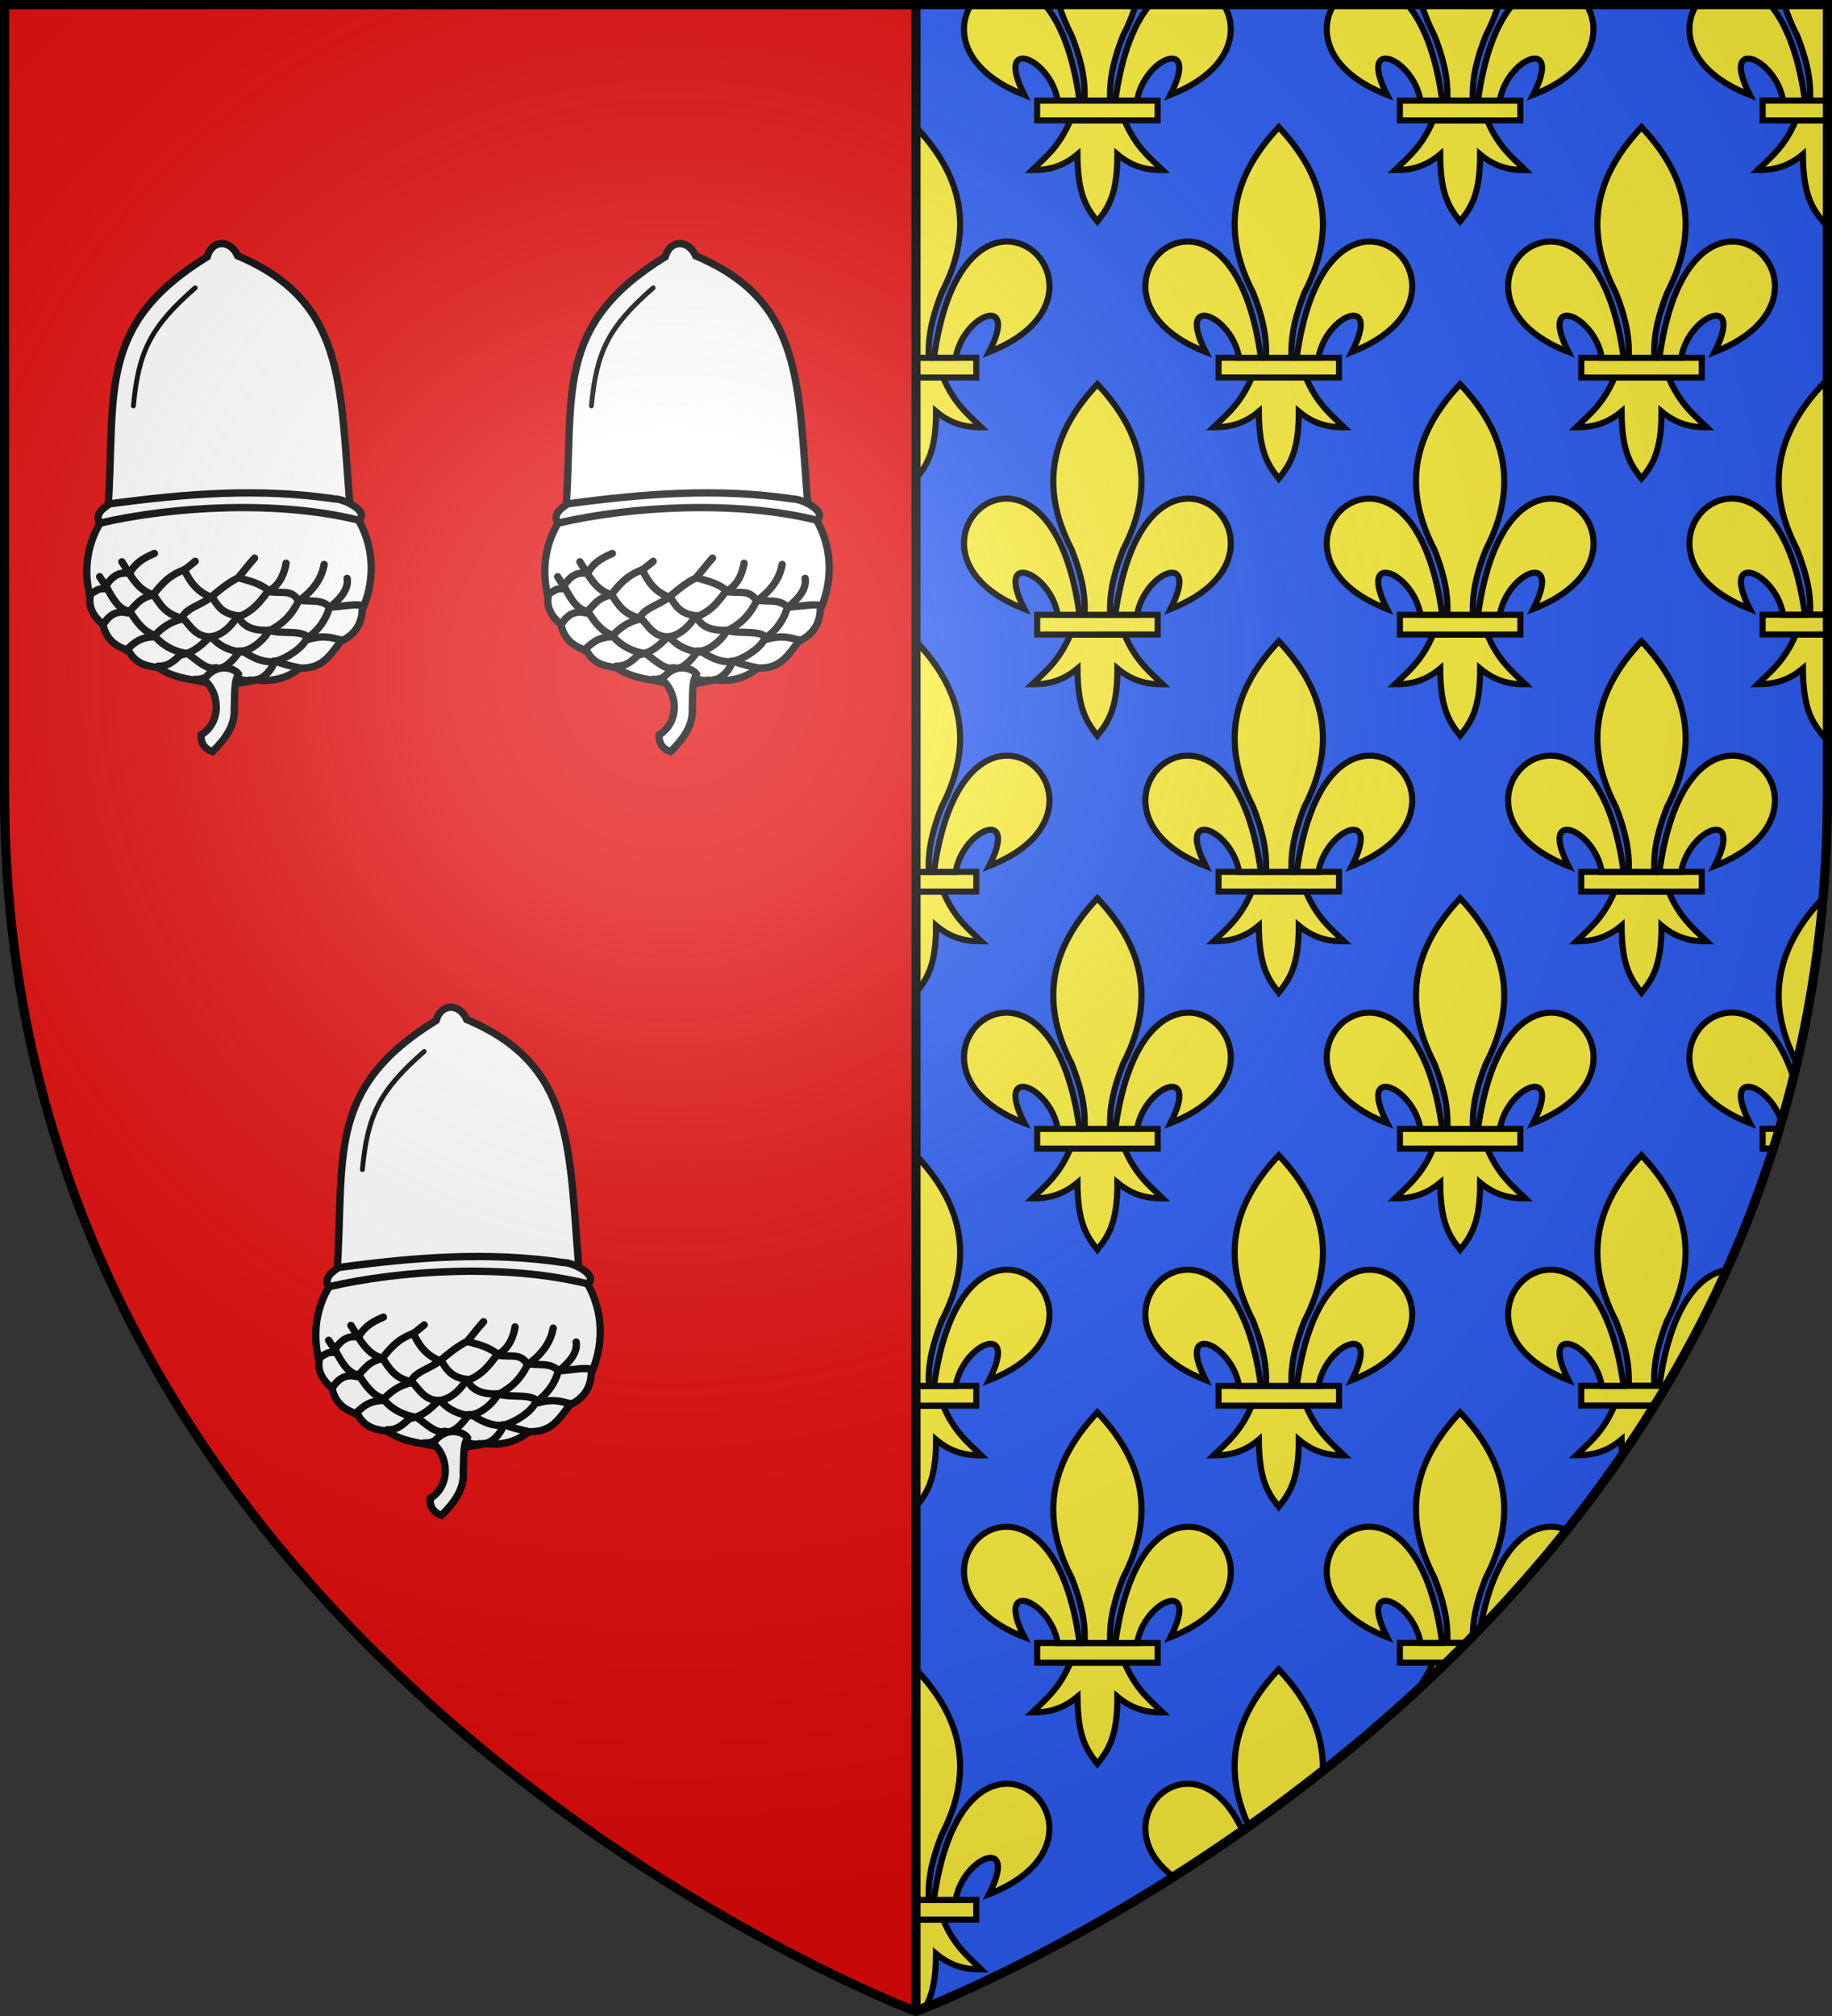
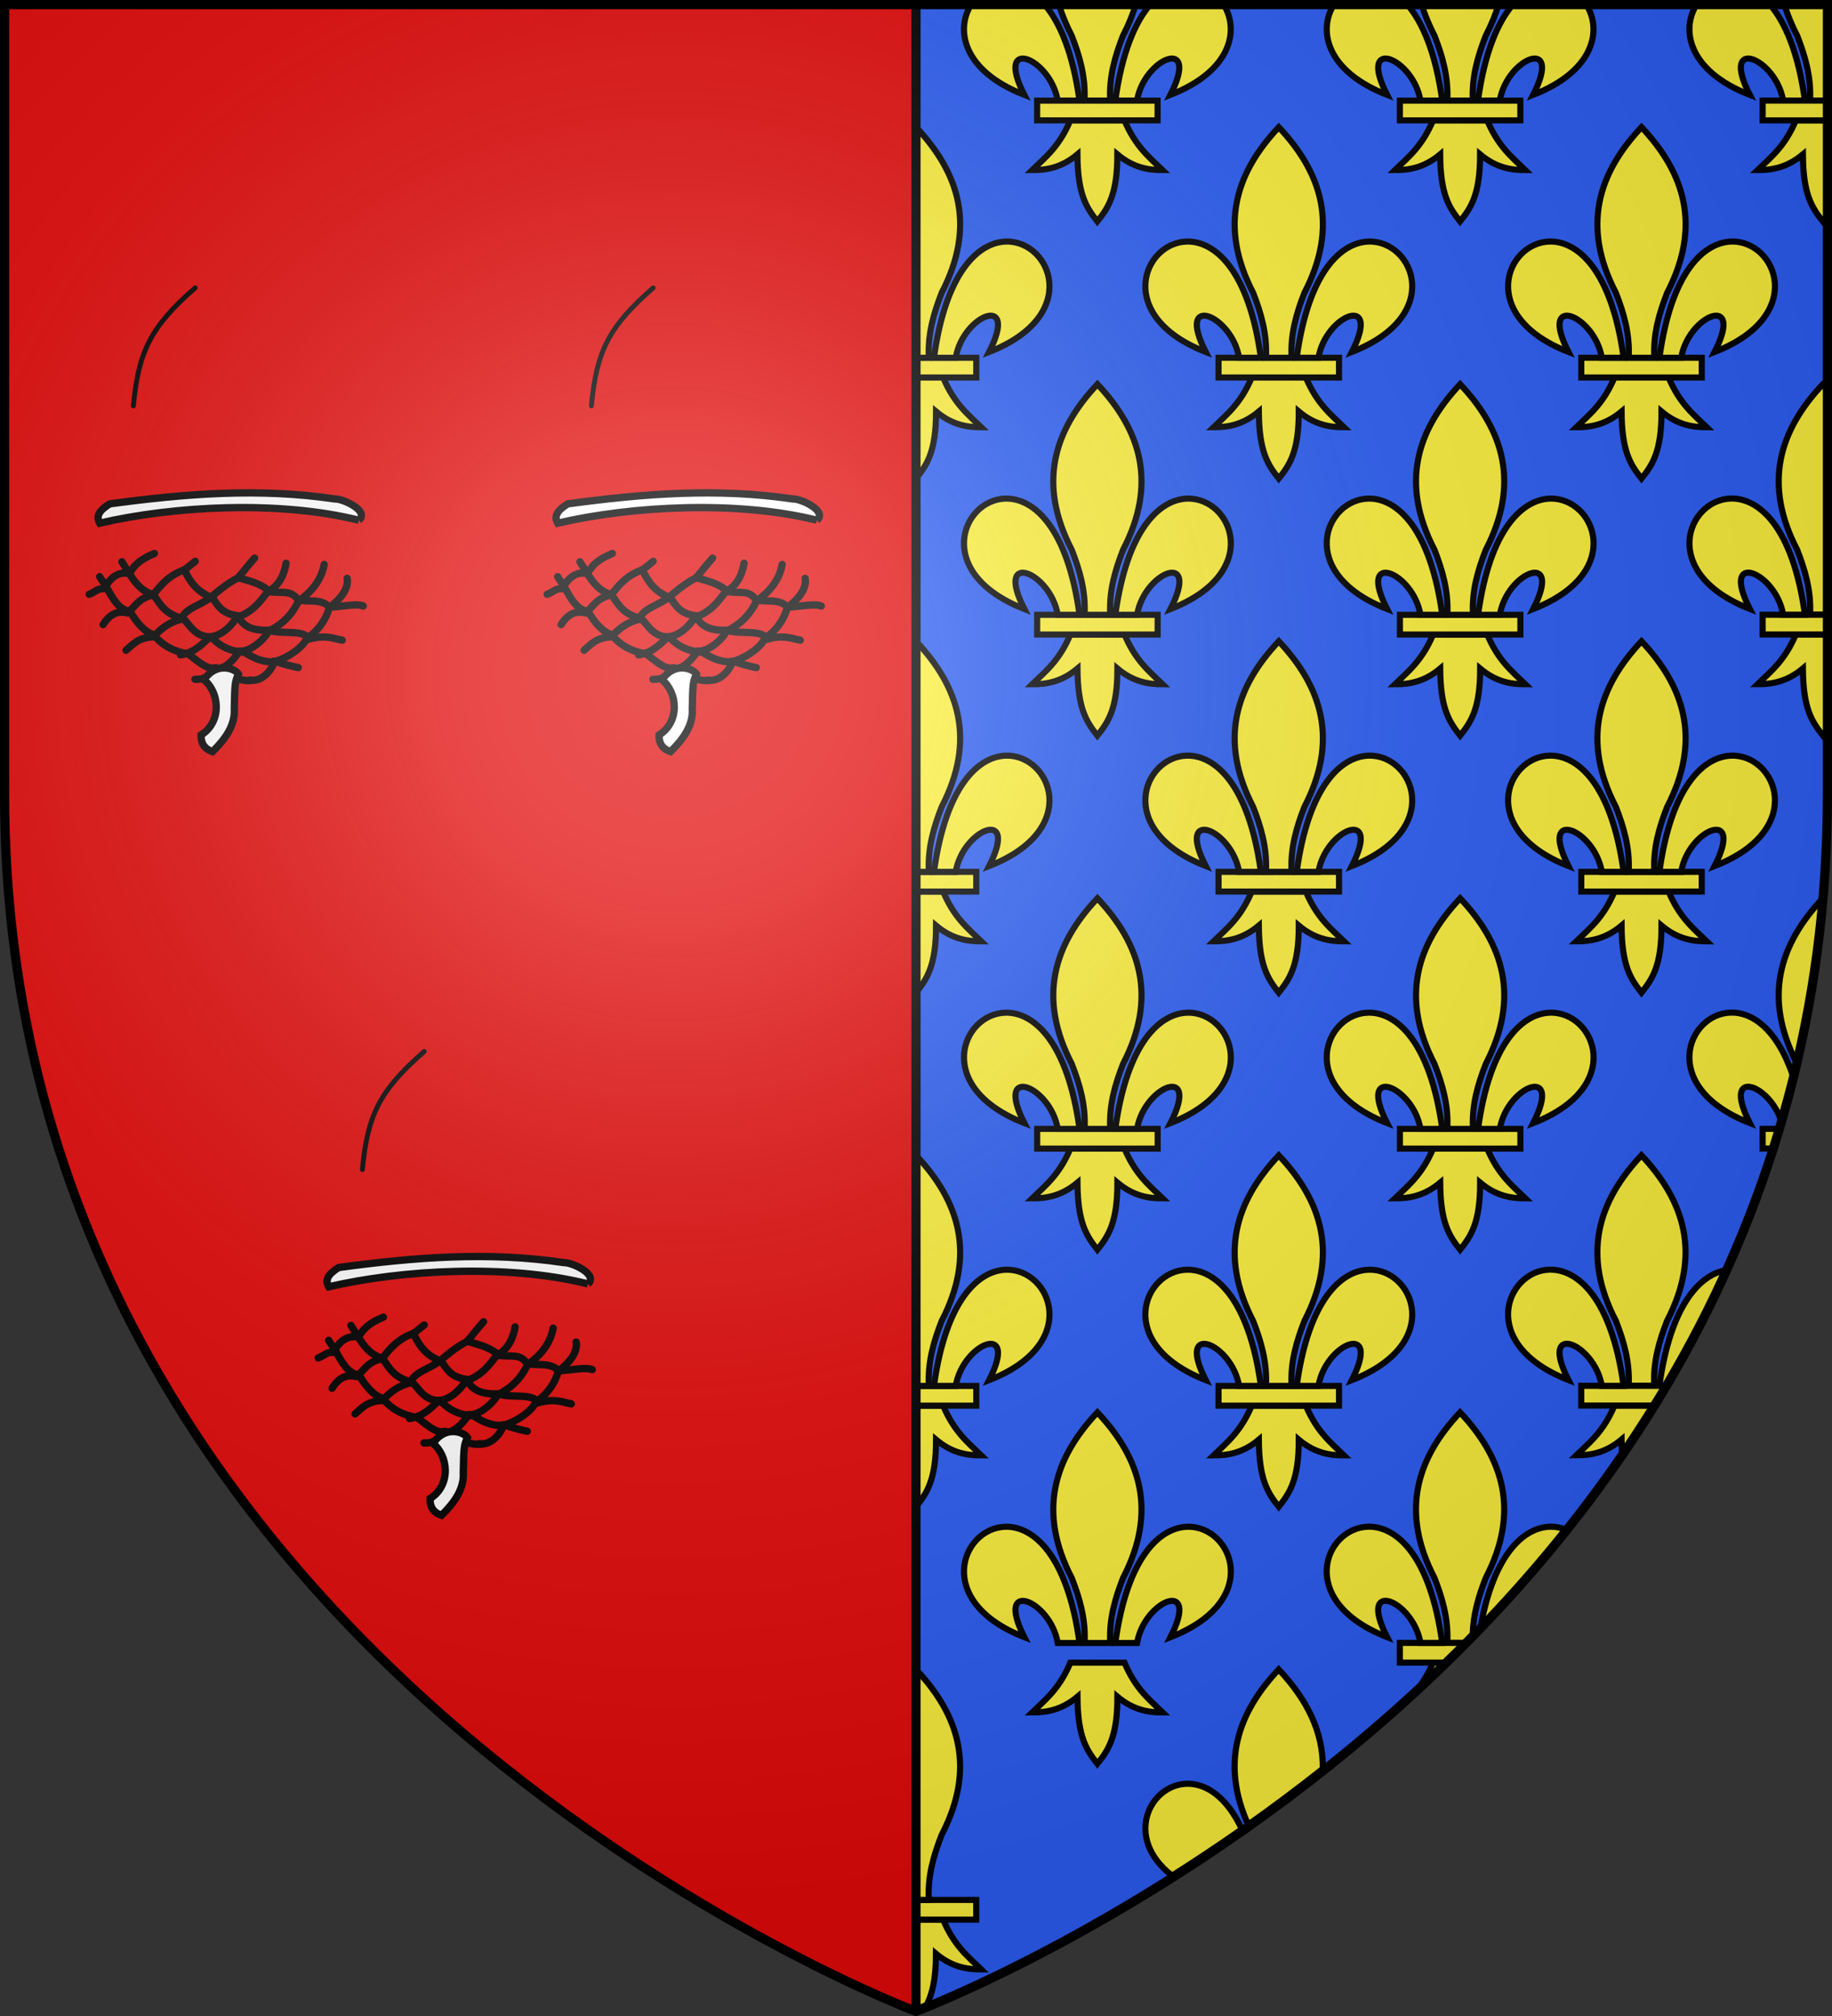
<svg xmlns="http://www.w3.org/2000/svg" xmlns:ns1="http://sodipodi.sourceforge.net/DTD/sodipodi-0.dtd" xmlns:ns2="http://www.inkscape.org/namespaces/inkscape" xmlns:xlink="http://www.w3.org/1999/xlink" width="600" height="660" viewBox="0 0 600 660" id="svg2" ns1:version="0.32" ns2:version="0.46" ns1:docname="Blason_ville_fr_Petit-Tenquin-A_57.svg" ns2:output_extension="org.inkscape.output.svg.inkscape" version="1.0">
  <rect x="0" y="0" width="600" height="660" fill="#333333" stroke="none" />
  <ns1:namedview ns2:window-height="977" ns2:window-width="1280" ns2:pageshadow="2" ns2:pageopacity="0.0" guidetolerance="10.0" gridtolerance="10.0" objecttolerance="10.0" borderopacity="1.0" bordercolor="#666666" pagecolor="#ffffff" id="base" showgrid="false" ns2:zoom="0.90728489" ns2:cx="661.31378" ns2:cy="359.5625" ns2:window-x="-4" ns2:window-y="-4" ns2:current-layer="layer3" ns2:object-nodes="true" ns2:window-maximized="1" />
  <defs id="defs4">
    <radialGradient id="Gradient1" gradientUnits="userSpaceOnUse" cx="-80" cy="-80" r="405">
      <stop style="stop-color:#fff;stop-opacity:0.31" offset="0" id="stop7" />
      <stop style="stop-color:#fff;stop-opacity:0.25" offset="0.19" id="stop9" />
      <stop style="stop-color:#6b6b6b;stop-opacity:0.125" offset="0.6" id="stop11" />
      <stop style="stop-color:#000;stop-opacity:0.125" offset="1" id="stop13" />
    </radialGradient>
    <clipPath id="shield_cut">
      <path id="shield" d="M -298.5,-298.5 L 298.5,-298.5 L 298.5,-40 C 298.5,246.31 0,358.5 0,358.5 C 0,358.5 -298.5,246.31 -298.5,-40 L -298.5,-298.5 z" />
    </clipPath>
  </defs>
  <g id="layer4" ns2:label="Fond écu" ns2:groupmode="layer" transform="translate(300,300)">
    <use xlink:href="#shield" id="use18" style="fill:#2b5df2" x="0" y="0" width="600" height="660" />
    <g id="g6897" transform="translate(0,-700)">
      <path ns1:nodetypes="ccccccccccccccccccccccccccccccccccccccccccccccc" id="path5558" d="M 46.812,401.5 C 47.795,404.793 49.177,408.175 51,411.688 C 53.579,418.299 55.605,425.127 55.188,432.938 L 63.594,432.938 C 63.177,425.127 65.202,418.299 67.781,411.688 C 69.604,408.175 70.985,404.793 71.969,401.5 L 46.812,401.5 z M 165.625,401.5 C 166.609,404.793 167.99,408.175 169.812,411.688 C 172.391,418.299 174.417,425.127 174,432.938 L 182.375,432.938 C 181.958,425.127 184.015,418.299 186.594,411.688 C 188.416,408.175 189.799,404.793 190.781,401.5 L 165.625,401.5 z M 284.406,401.5 C 285.388,404.793 286.771,408.175 288.594,411.688 C 291.173,418.299 293.23,425.127 292.812,432.938 L 298.5,432.938 C 298.5,433.123 298.5,401.5 298.5,401.5 L 284.406,401.5 z M 297,525.781 C 282.79,540.867 277.302,558.235 288.594,580 C 291.173,586.612 293.23,593.44 292.812,601.25 L 298.5,601.25 C 298.5,555.297 298.5,542.939 298.5,527.438 C 298.005,526.881 297.518,526.332 297,525.781 z M 297,694.062 C 282.853,709.081 277.343,726.402 288.438,748.031 C 292.484,730.857 295.414,712.883 297.031,694.094 C 297.021,694.083 297.01,694.073 297,694.062 z M 237.594,778.219 C 223.384,793.304 217.927,810.673 229.219,832.438 C 231.798,839.049 233.823,845.877 233.406,853.688 L 241.781,853.688 C 241.364,845.877 243.39,839.049 245.969,832.438 C 257.261,810.673 251.804,793.304 237.594,778.219 z M 178.188,862.375 C 163.977,877.461 158.52,894.829 169.812,916.594 C 172.391,923.206 174.417,930.033 174,937.844 L 179.594,937.844 C 180.512,936.92 181.429,935.998 182.344,935.062 C 182.478,928.395 184.326,922.407 186.594,916.594 C 197.886,894.829 192.398,877.461 178.188,862.375 z M 118.781,946.531 C 105.313,960.829 99.716,977.176 108.781,997.375 C 116.791,991.715 124.975,985.61 133.219,979.094 C 133.458,966.916 127.935,956.249 118.781,946.531 z" style="fill:#fcef3c;fill-opacity:1;fill-rule:evenodd;stroke:#000000;stroke-width:2;stroke-linecap:butt;stroke-linejoin:miter;stroke-miterlimit:4;stroke-dasharray:none;stroke-opacity:1" />
      <path ns1:nodetypes="ccccccccccccccccccccccccccccccccccccccccccccccc" id="path5562" d="M 18.062,401.5 C 12.935,409.568 15.134,423.127 35.469,431.062 C 25.53,411.593 43.975,418.79 46.406,432.938 L 53.531,432.938 C 51.379,417.229 47.083,407.271 42.125,401.5 L 18.062,401.5 z M 76.688,401.5 C 71.733,407.271 67.432,417.233 65.281,432.938 L 72.375,432.938 C 74.807,418.79 93.252,411.593 83.312,431.062 C 103.64,423.13 105.865,409.568 100.75,401.5 L 76.688,401.5 z M 136.875,401.5 C 131.747,409.568 133.947,423.127 154.281,431.062 C 144.342,411.593 162.787,418.79 165.219,432.938 L 172.344,432.938 C 170.192,417.229 165.896,407.271 160.938,401.5 L 136.875,401.5 z M 195.469,401.5 C 190.515,407.271 186.214,417.233 184.062,432.938 L 191.188,432.938 C 193.619,418.79 212.064,411.593 202.125,431.062 C 222.453,423.13 224.655,409.568 219.531,401.5 L 195.469,401.5 z M 255.656,401.5 C 250.529,409.568 252.728,423.127 273.062,431.062 C 263.123,411.593 281.568,418.79 284,432.938 L 291.125,432.938 C 288.971,417.215 284.651,407.268 279.688,401.5 L 255.656,401.5 z M 266.875,731.5 C 252.546,731.844 242.99,755.921 273.062,767.656 C 263.721,749.357 279.462,754.646 283.406,767.094 C 284.805,762.322 286.122,757.497 287.344,752.594 C 282.135,736.951 273.93,731.331 266.875,731.5 z M 265.281,815.844 C 256.652,817.25 247.064,827.444 243.469,853.688 L 245.5,853.688 C 252.66,841.666 259.288,829.049 265.281,815.844 z M 207.75,899.812 C 199.292,899.971 189.367,908.427 184.938,932.406 C 194.49,922.494 203.844,911.954 212.812,900.75 C 211.235,900.122 209.521,899.779 207.75,899.812 z M 88.688,983.969 C 76.521,984.261 67.827,1001.64 83.875,1014.062 C 91.261,1009.386 98.896,1004.321 106.719,998.844 C 101.595,987.876 94.723,983.824 88.688,983.969 z" style="fill:#fcef3c;fill-opacity:1;fill-rule:evenodd;stroke:#000000;stroke-width:2;stroke-linecap:butt;stroke-linejoin:miter;stroke-miterlimit:4;stroke-dasharray:none;stroke-opacity:1" />
      <g transform="matrix(1.014,0,0,1.014,-61.172,399.814)" id="g5348" style="fill:#fcef3c;stroke:#000000;stroke-width:1.973;stroke-miterlimit:4;stroke-dasharray:none;stroke-opacity:1;display:inline">
        <path ns1:nodetypes="cccccccc" id="path5350" style="fill:#fcef3c;fill-opacity:1;fill-rule:evenodd;stroke:#000000;stroke-width:1.973;stroke-linecap:butt;stroke-linejoin:miter;stroke-miterlimit:4;stroke-dasharray:none;stroke-opacity:1" d="M 51.605,122.057 C 48.015,130.533 43.577,133.964 39.269,138.129 C 44.098,138.151 48.911,137.223 53.899,133.039 C 53.984,145.95 56.734,150.141 60.33,154.702 C 63.876,150.277 66.814,145.964 66.799,133.039 C 71.787,137.223 76.587,138.151 81.416,138.129 C 77.108,133.964 72.683,130.531 69.093,122.057 L 51.605,122.057 z" />
        <rect id="rect5352" style="fill:#fcef3c;fill-opacity:1;fill-rule:nonzero;stroke:#000000;stroke-width:1.973;stroke-linecap:butt;stroke-linejoin:miter;marker:none;marker-start:none;marker-mid:none;marker-end:none;stroke-miterlimit:4;stroke-dasharray:none;stroke-dashoffset:0;stroke-opacity:1;visibility:visible;display:inline;overflow:visible" y="115.695" x="40.886" height="6.368" width="38.913" />
        <path id="path5354" style="fill:#fcef3c;fill-opacity:1;fill-rule:evenodd;stroke:#000000;stroke-width:1.973;stroke-linecap:butt;stroke-linejoin:miter;stroke-miterlimit:4;stroke-dasharray:none;stroke-opacity:1" d="M 60.338,41.24 C 46.32,56.121 40.925,73.263 52.064,94.732 C 54.608,101.255 56.612,107.989 56.201,115.693 L 64.475,115.693 C 64.063,107.989 66.068,101.255 68.612,94.732 C 79.751,73.263 74.355,56.121 60.338,41.24 z" />
        <path id="path5356" style="fill:#fcef3c;fill-opacity:1;fill-rule:evenodd;stroke:#000000;stroke-width:1.973;stroke-linecap:butt;stroke-linejoin:miter;stroke-miterlimit:4;stroke-dasharray:none;stroke-opacity:1" d="M 30.639,78.172 C 16.504,78.511 7.08,102.249 36.744,113.825 C 26.94,94.62 45.127,101.737 47.526,115.693 L 54.558,115.693 C 50.675,87.347 39.695,77.955 30.639,78.172 z" />
        <path id="path5358" style="fill:#fcef3c;fill-opacity:1;fill-rule:evenodd;stroke:#000000;stroke-width:1.973;stroke-linecap:butt;stroke-linejoin:miter;stroke-miterlimit:4;stroke-dasharray:none;stroke-opacity:1" d="M 89.497,78.172 C 80.551,78.339 69.935,87.914 66.13,115.693 L 73.15,115.693 C 75.549,101.737 93.748,94.62 83.944,113.825 C 113.988,102.1 103.93,77.902 89.497,78.172 z" />
      </g>
      <g transform="matrix(1.014,0,0,1.014,57.628,399.814)" id="g5360" style="fill:#fcef3c;stroke:#000000;stroke-width:1.973;stroke-miterlimit:4;stroke-dasharray:none;stroke-opacity:1;display:inline">
        <path ns1:nodetypes="cccccccc" id="path5362" style="fill:#fcef3c;fill-opacity:1;fill-rule:evenodd;stroke:#000000;stroke-width:1.973;stroke-linecap:butt;stroke-linejoin:miter;stroke-miterlimit:4;stroke-dasharray:none;stroke-opacity:1" d="M 51.605,122.057 C 48.015,130.533 43.577,133.964 39.269,138.129 C 44.098,138.151 48.911,137.223 53.899,133.039 C 53.984,145.95 56.734,150.141 60.33,154.702 C 63.876,150.277 66.814,145.964 66.799,133.039 C 71.787,137.223 76.587,138.151 81.416,138.129 C 77.108,133.964 72.683,130.531 69.093,122.057 L 51.605,122.057 z" />
        <rect id="rect5364" style="fill:#fcef3c;fill-opacity:1;fill-rule:nonzero;stroke:#000000;stroke-width:1.973;stroke-linecap:butt;stroke-linejoin:miter;marker:none;marker-start:none;marker-mid:none;marker-end:none;stroke-miterlimit:4;stroke-dasharray:none;stroke-dashoffset:0;stroke-opacity:1;visibility:visible;display:inline;overflow:visible" y="115.695" x="40.886" height="6.368" width="38.913" />
        <path id="path5366" style="fill:#fcef3c;fill-opacity:1;fill-rule:evenodd;stroke:#000000;stroke-width:1.973;stroke-linecap:butt;stroke-linejoin:miter;stroke-miterlimit:4;stroke-dasharray:none;stroke-opacity:1" d="M 60.338,41.24 C 46.32,56.121 40.925,73.263 52.064,94.732 C 54.608,101.255 56.612,107.989 56.201,115.693 L 64.475,115.693 C 64.063,107.989 66.068,101.255 68.612,94.732 C 79.751,73.263 74.355,56.121 60.338,41.24 z" />
        <path id="path5368" style="fill:#fcef3c;fill-opacity:1;fill-rule:evenodd;stroke:#000000;stroke-width:1.973;stroke-linecap:butt;stroke-linejoin:miter;stroke-miterlimit:4;stroke-dasharray:none;stroke-opacity:1" d="M 30.639,78.172 C 16.504,78.511 7.08,102.249 36.744,113.825 C 26.94,94.62 45.127,101.737 47.526,115.693 L 54.558,115.693 C 50.675,87.347 39.695,77.955 30.639,78.172 z" />
        <path id="path5370" style="fill:#fcef3c;fill-opacity:1;fill-rule:evenodd;stroke:#000000;stroke-width:1.973;stroke-linecap:butt;stroke-linejoin:miter;stroke-miterlimit:4;stroke-dasharray:none;stroke-opacity:1" d="M 89.497,78.172 C 80.551,78.339 69.935,87.914 66.13,115.693 L 73.15,115.693 C 75.549,101.737 93.748,94.62 83.944,113.825 C 113.988,102.1 103.93,77.902 89.497,78.172 z" />
      </g>
      <g transform="matrix(1.014,0,0,1.014,176.428,399.814)" id="g5372" style="fill:#fcef3c;stroke:#000000;stroke-width:1.973;stroke-miterlimit:4;stroke-dasharray:none;stroke-opacity:1;display:inline">
        <path ns1:nodetypes="cccccccc" id="path5374" style="fill:#fcef3c;fill-opacity:1;fill-rule:evenodd;stroke:#000000;stroke-width:1.973;stroke-linecap:butt;stroke-linejoin:miter;stroke-miterlimit:4;stroke-dasharray:none;stroke-opacity:1" d="M 51.605,122.057 C 48.015,130.533 43.577,133.964 39.269,138.129 C 44.098,138.151 48.911,137.223 53.899,133.039 C 53.984,145.95 56.734,150.141 60.33,154.702 C 63.876,150.277 66.814,145.964 66.799,133.039 C 71.787,137.223 76.587,138.151 81.416,138.129 C 77.108,133.964 72.683,130.531 69.093,122.057 L 51.605,122.057 z" />
        <rect id="rect5376" style="fill:#fcef3c;fill-opacity:1;fill-rule:nonzero;stroke:#000000;stroke-width:1.973;stroke-linecap:butt;stroke-linejoin:miter;marker:none;marker-start:none;marker-mid:none;marker-end:none;stroke-miterlimit:4;stroke-dasharray:none;stroke-dashoffset:0;stroke-opacity:1;visibility:visible;display:inline;overflow:visible" y="115.695" x="40.886" height="6.368" width="38.913" />
        <path id="path5378" style="fill:#fcef3c;fill-opacity:1;fill-rule:evenodd;stroke:#000000;stroke-width:1.973;stroke-linecap:butt;stroke-linejoin:miter;stroke-miterlimit:4;stroke-dasharray:none;stroke-opacity:1" d="M 60.338,41.24 C 46.32,56.121 40.925,73.263 52.064,94.732 C 54.608,101.255 56.612,107.989 56.201,115.693 L 64.475,115.693 C 64.063,107.989 66.068,101.255 68.612,94.732 C 79.751,73.263 74.355,56.121 60.338,41.24 z" />
        <path id="path5380" style="fill:#fcef3c;fill-opacity:1;fill-rule:evenodd;stroke:#000000;stroke-width:1.973;stroke-linecap:butt;stroke-linejoin:miter;stroke-miterlimit:4;stroke-dasharray:none;stroke-opacity:1" d="M 30.639,78.172 C 16.504,78.511 7.08,102.249 36.744,113.825 C 26.94,94.62 45.127,101.737 47.526,115.693 L 54.558,115.693 C 50.675,87.347 39.695,77.955 30.639,78.172 z" />
        <path id="path5382" style="fill:#fcef3c;fill-opacity:1;fill-rule:evenodd;stroke:#000000;stroke-width:1.973;stroke-linecap:butt;stroke-linejoin:miter;stroke-miterlimit:4;stroke-dasharray:none;stroke-opacity:1" d="M 89.497,78.172 C 80.551,78.339 69.935,87.914 66.13,115.693 L 73.15,115.693 C 75.549,101.737 93.748,94.62 83.944,113.825 C 113.988,102.1 103.93,77.902 89.497,78.172 z" />
      </g>
      <g transform="matrix(1.014,0,0,1.014,-61.172,568.114)" id="g5420" style="fill:#fcef3c;stroke:#000000;stroke-width:1.973;stroke-miterlimit:4;stroke-dasharray:none;stroke-opacity:1;display:inline">
        <path ns1:nodetypes="cccccccc" id="path5422" style="fill:#fcef3c;fill-opacity:1;fill-rule:evenodd;stroke:#000000;stroke-width:1.973;stroke-linecap:butt;stroke-linejoin:miter;stroke-miterlimit:4;stroke-dasharray:none;stroke-opacity:1" d="M 51.605,122.057 C 48.015,130.533 43.577,133.964 39.269,138.129 C 44.098,138.151 48.911,137.223 53.899,133.039 C 53.984,145.95 56.734,150.141 60.33,154.702 C 63.876,150.277 66.814,145.964 66.799,133.039 C 71.787,137.223 76.587,138.151 81.416,138.129 C 77.108,133.964 72.683,130.531 69.093,122.057 L 51.605,122.057 z" />
        <rect id="rect5424" style="fill:#fcef3c;fill-opacity:1;fill-rule:nonzero;stroke:#000000;stroke-width:1.973;stroke-linecap:butt;stroke-linejoin:miter;marker:none;marker-start:none;marker-mid:none;marker-end:none;stroke-miterlimit:4;stroke-dasharray:none;stroke-dashoffset:0;stroke-opacity:1;visibility:visible;display:inline;overflow:visible" y="115.695" x="40.886" height="6.368" width="38.913" />
        <path id="path5426" style="fill:#fcef3c;fill-opacity:1;fill-rule:evenodd;stroke:#000000;stroke-width:1.973;stroke-linecap:butt;stroke-linejoin:miter;stroke-miterlimit:4;stroke-dasharray:none;stroke-opacity:1" d="M 60.338,41.24 C 46.32,56.121 40.925,73.263 52.064,94.732 C 54.608,101.255 56.612,107.989 56.201,115.693 L 64.475,115.693 C 64.063,107.989 66.068,101.255 68.612,94.732 C 79.751,73.263 74.355,56.121 60.338,41.24 z" />
        <path id="path5428" style="fill:#fcef3c;fill-opacity:1;fill-rule:evenodd;stroke:#000000;stroke-width:1.973;stroke-linecap:butt;stroke-linejoin:miter;stroke-miterlimit:4;stroke-dasharray:none;stroke-opacity:1" d="M 30.639,78.172 C 16.504,78.511 7.08,102.249 36.744,113.825 C 26.94,94.62 45.127,101.737 47.526,115.693 L 54.558,115.693 C 50.675,87.347 39.695,77.955 30.639,78.172 z" />
        <path id="path5430" style="fill:#fcef3c;fill-opacity:1;fill-rule:evenodd;stroke:#000000;stroke-width:1.973;stroke-linecap:butt;stroke-linejoin:miter;stroke-miterlimit:4;stroke-dasharray:none;stroke-opacity:1" d="M 89.497,78.172 C 80.551,78.339 69.935,87.914 66.13,115.693 L 73.15,115.693 C 75.549,101.737 93.748,94.62 83.944,113.825 C 113.988,102.1 103.93,77.902 89.497,78.172 z" />
      </g>
      <g transform="matrix(1.014,0,0,1.014,57.628,568.114)" id="g5432" style="fill:#fcef3c;stroke:#000000;stroke-width:1.973;stroke-miterlimit:4;stroke-dasharray:none;stroke-opacity:1;display:inline">
        <path ns1:nodetypes="cccccccc" id="path5434" style="fill:#fcef3c;fill-opacity:1;fill-rule:evenodd;stroke:#000000;stroke-width:1.973;stroke-linecap:butt;stroke-linejoin:miter;stroke-miterlimit:4;stroke-dasharray:none;stroke-opacity:1" d="M 51.605,122.057 C 48.015,130.533 43.577,133.964 39.269,138.129 C 44.098,138.151 48.911,137.223 53.899,133.039 C 53.984,145.95 56.734,150.141 60.33,154.702 C 63.876,150.277 66.814,145.964 66.799,133.039 C 71.787,137.223 76.587,138.151 81.416,138.129 C 77.108,133.964 72.683,130.531 69.093,122.057 L 51.605,122.057 z" />
        <rect id="rect5436" style="fill:#fcef3c;fill-opacity:1;fill-rule:nonzero;stroke:#000000;stroke-width:1.973;stroke-linecap:butt;stroke-linejoin:miter;marker:none;marker-start:none;marker-mid:none;marker-end:none;stroke-miterlimit:4;stroke-dasharray:none;stroke-dashoffset:0;stroke-opacity:1;visibility:visible;display:inline;overflow:visible" y="115.695" x="40.886" height="6.368" width="38.913" />
        <path id="path5438" style="fill:#fcef3c;fill-opacity:1;fill-rule:evenodd;stroke:#000000;stroke-width:1.973;stroke-linecap:butt;stroke-linejoin:miter;stroke-miterlimit:4;stroke-dasharray:none;stroke-opacity:1" d="M 60.338,41.24 C 46.32,56.121 40.925,73.263 52.064,94.732 C 54.608,101.255 56.612,107.989 56.201,115.693 L 64.475,115.693 C 64.063,107.989 66.068,101.255 68.612,94.732 C 79.751,73.263 74.355,56.121 60.338,41.24 z" />
        <path id="path5440" style="fill:#fcef3c;fill-opacity:1;fill-rule:evenodd;stroke:#000000;stroke-width:1.973;stroke-linecap:butt;stroke-linejoin:miter;stroke-miterlimit:4;stroke-dasharray:none;stroke-opacity:1" d="M 30.639,78.172 C 16.504,78.511 7.08,102.249 36.744,113.825 C 26.94,94.62 45.127,101.737 47.526,115.693 L 54.558,115.693 C 50.675,87.347 39.695,77.955 30.639,78.172 z" />
        <path id="path5442" style="fill:#fcef3c;fill-opacity:1;fill-rule:evenodd;stroke:#000000;stroke-width:1.973;stroke-linecap:butt;stroke-linejoin:miter;stroke-miterlimit:4;stroke-dasharray:none;stroke-opacity:1" d="M 89.497,78.172 C 80.551,78.339 69.935,87.914 66.13,115.693 L 73.15,115.693 C 75.549,101.737 93.748,94.62 83.944,113.825 C 113.988,102.1 103.93,77.902 89.497,78.172 z" />
      </g>
      <g transform="matrix(1.014,0,0,1.014,176.427,568.114)" id="g5444" style="fill:#fcef3c;stroke:#000000;stroke-width:1.973;stroke-miterlimit:4;stroke-dasharray:none;stroke-opacity:1;display:inline">
        <path ns1:nodetypes="cccccccc" id="path5446" style="fill:#fcef3c;fill-opacity:1;fill-rule:evenodd;stroke:#000000;stroke-width:1.973;stroke-linecap:butt;stroke-linejoin:miter;stroke-miterlimit:4;stroke-dasharray:none;stroke-opacity:1" d="M 51.605,122.057 C 48.015,130.533 43.577,133.964 39.269,138.129 C 44.098,138.151 48.911,137.223 53.899,133.039 C 53.984,145.95 56.734,150.141 60.33,154.702 C 63.876,150.277 66.814,145.964 66.799,133.039 C 71.787,137.223 76.587,138.151 81.416,138.129 C 77.108,133.964 72.683,130.531 69.093,122.057 L 51.605,122.057 z" />
        <rect id="rect5448" style="fill:#fcef3c;fill-opacity:1;fill-rule:nonzero;stroke:#000000;stroke-width:1.973;stroke-linecap:butt;stroke-linejoin:miter;marker:none;marker-start:none;marker-mid:none;marker-end:none;stroke-miterlimit:4;stroke-dasharray:none;stroke-dashoffset:0;stroke-opacity:1;visibility:visible;display:inline;overflow:visible" y="115.695" x="40.886" height="6.368" width="38.913" />
        <path id="path5450" style="fill:#fcef3c;fill-opacity:1;fill-rule:evenodd;stroke:#000000;stroke-width:1.973;stroke-linecap:butt;stroke-linejoin:miter;stroke-miterlimit:4;stroke-dasharray:none;stroke-opacity:1" d="M 60.338,41.24 C 46.32,56.121 40.925,73.263 52.064,94.732 C 54.608,101.255 56.612,107.989 56.201,115.693 L 64.475,115.693 C 64.063,107.989 66.068,101.255 68.612,94.732 C 79.751,73.263 74.355,56.121 60.338,41.24 z" />
        <path id="path5452" style="fill:#fcef3c;fill-opacity:1;fill-rule:evenodd;stroke:#000000;stroke-width:1.973;stroke-linecap:butt;stroke-linejoin:miter;stroke-miterlimit:4;stroke-dasharray:none;stroke-opacity:1" d="M 30.639,78.172 C 16.504,78.511 7.08,102.249 36.744,113.825 C 26.94,94.62 45.127,101.737 47.526,115.693 L 54.558,115.693 C 50.675,87.347 39.695,77.955 30.639,78.172 z" />
        <path id="path5454" style="fill:#fcef3c;fill-opacity:1;fill-rule:evenodd;stroke:#000000;stroke-width:1.973;stroke-linecap:butt;stroke-linejoin:miter;stroke-miterlimit:4;stroke-dasharray:none;stroke-opacity:1" d="M 89.497,78.172 C 80.551,78.339 69.935,87.914 66.13,115.693 L 73.15,115.693 C 75.549,101.737 93.748,94.62 83.944,113.825 C 113.988,102.1 103.93,77.902 89.497,78.172 z" />
      </g>
      <path ns1:nodetypes="cccccccccccccccccccccccccccccccccc" id="path5470" d="M 288.156,439.406 C 284.517,447.999 279.992,451.465 275.625,455.688 C 280.52,455.71 285.412,454.773 290.469,450.531 C 290.555,463.62 293.354,467.877 297,472.5 C 297.52,471.852 298.014,471.202 298.5,470.531 C 298.5,469.349 298.5,439.335 298.5,439.406 L 288.156,439.406 z M 288.156,607.688 C 284.517,616.28 279.992,619.778 275.625,624 C 280.52,624.022 285.412,623.086 290.469,618.844 C 290.555,631.933 293.354,636.158 297,640.781 C 297.52,640.133 298.014,639.482 298.5,638.812 C 298.5,610.344 298.5,628.5 298.5,607.688 L 288.156,607.688 z M 228.75,860.156 C 225.111,868.749 220.617,872.215 216.25,876.438 C 221.145,876.46 226.006,875.523 231.062,871.281 C 231.074,872.981 231.12,874.516 231.219,875.938 C 234.756,870.795 238.216,865.54 241.562,860.156 L 228.75,860.156 z M 169.344,944.312 C 168.063,947.337 166.669,949.708 165.219,951.719 C 167.829,949.296 170.437,946.825 173.031,944.312 L 169.344,944.312 z M -8.844,1028.438 C -12.483,1037.03 -17.008,1040.528 -21.375,1044.75 C -16.48,1044.772 -11.588,1043.836 -6.531,1039.594 C -6.475,1048.119 -5.28,1052.874 -3.438,1056.438 C -1.203,1057.35 0,1057.812 0,1057.812 C 0,1057.812 1.214,1057.328 3.469,1056.406 C 5.309,1052.851 6.541,1048.06 6.531,1039.594 C 11.588,1043.836 16.48,1044.772 21.375,1044.75 C 17.008,1040.528 12.514,1037.028 8.875,1028.438 L -8.844,1028.438 z" style="fill:#fcef3c;fill-opacity:1;fill-rule:evenodd;stroke:#000000;stroke-width:2;stroke-linecap:butt;stroke-linejoin:miter;stroke-miterlimit:4;stroke-dasharray:none;stroke-opacity:1" />
      <path ns1:nodetypes="ccccccccccccccccccccccccc" id="rect5472" d="M 277.281,432.938 L 277.281,439.406 L 298.5,439.406 C 298.5,439.421 298.5,432.899 298.5,432.938 L 277.281,432.938 z M 277.281,601.25 L 277.281,607.719 L 298.5,607.719 C 298.5,603.392 298.5,605.277 298.5,601.25 L 277.281,601.25 z M 277.281,769.562 L 277.281,776 L 280.688,776 C 281.373,773.863 282.037,771.726 282.688,769.562 L 277.281,769.562 z M 217.875,853.688 L 217.875,860.156 L 241.562,860.156 C 242.89,858.02 244.205,855.862 245.5,853.688 L 217.875,853.688 z M 158.469,937.844 L 158.469,944.312 L 173.031,944.312 C 175.227,942.186 177.414,940.035 179.594,937.844 L 158.469,937.844 z" style="fill:#fcef3c;fill-opacity:1;fill-rule:nonzero;stroke:#000000;stroke-width:2;stroke-linecap:butt;stroke-linejoin:miter;marker:none;marker-start:none;marker-mid:none;marker-end:none;stroke-miterlimit:4;stroke-dasharray:none;stroke-dashoffset:0;stroke-opacity:1;visibility:visible;display:inline;overflow:visible" />
      <g transform="matrix(1.014,0,0,1.014,-61.172,736.414)" id="g5492" style="fill:#fcef3c;stroke:#000000;stroke-width:1.973;stroke-miterlimit:4;stroke-dasharray:none;stroke-opacity:1;display:inline">
        <path ns1:nodetypes="cccccccc" id="path5494" style="fill:#fcef3c;fill-opacity:1;fill-rule:evenodd;stroke:#000000;stroke-width:1.973;stroke-linecap:butt;stroke-linejoin:miter;stroke-miterlimit:4;stroke-dasharray:none;stroke-opacity:1" d="M 51.605,122.057 C 48.015,130.533 43.577,133.964 39.269,138.129 C 44.098,138.151 48.911,137.223 53.899,133.039 C 53.984,145.95 56.734,150.141 60.33,154.702 C 63.876,150.277 66.814,145.964 66.799,133.039 C 71.787,137.223 76.587,138.151 81.416,138.129 C 77.108,133.964 72.683,130.531 69.093,122.057 L 51.605,122.057 z" />
        <rect id="rect5496" style="fill:#fcef3c;fill-opacity:1;fill-rule:nonzero;stroke:#000000;stroke-width:1.973;stroke-linecap:butt;stroke-linejoin:miter;marker:none;marker-start:none;marker-mid:none;marker-end:none;stroke-miterlimit:4;stroke-dasharray:none;stroke-dashoffset:0;stroke-opacity:1;visibility:visible;display:inline;overflow:visible" y="115.695" x="40.886" height="6.368" width="38.913" />
        <path id="path5498" style="fill:#fcef3c;fill-opacity:1;fill-rule:evenodd;stroke:#000000;stroke-width:1.973;stroke-linecap:butt;stroke-linejoin:miter;stroke-miterlimit:4;stroke-dasharray:none;stroke-opacity:1" d="M 60.338,41.24 C 46.32,56.121 40.925,73.263 52.064,94.732 C 54.608,101.255 56.612,107.989 56.201,115.693 L 64.475,115.693 C 64.063,107.989 66.068,101.255 68.612,94.732 C 79.751,73.263 74.355,56.121 60.338,41.24 z" />
        <path id="path5500" style="fill:#fcef3c;fill-opacity:1;fill-rule:evenodd;stroke:#000000;stroke-width:1.973;stroke-linecap:butt;stroke-linejoin:miter;stroke-miterlimit:4;stroke-dasharray:none;stroke-opacity:1" d="M 30.639,78.172 C 16.504,78.511 7.08,102.249 36.744,113.825 C 26.94,94.62 45.127,101.737 47.526,115.693 L 54.558,115.693 C 50.675,87.347 39.695,77.955 30.639,78.172 z" />
        <path id="path5502" style="fill:#fcef3c;fill-opacity:1;fill-rule:evenodd;stroke:#000000;stroke-width:1.973;stroke-linecap:butt;stroke-linejoin:miter;stroke-miterlimit:4;stroke-dasharray:none;stroke-opacity:1" d="M 89.497,78.172 C 80.551,78.339 69.935,87.914 66.13,115.693 L 73.15,115.693 C 75.549,101.737 93.748,94.62 83.944,113.825 C 113.988,102.1 103.93,77.902 89.497,78.172 z" />
      </g>
      <g transform="matrix(1.014,0,0,1.014,57.628,736.414)" id="g5504" style="fill:#fcef3c;stroke:#000000;stroke-width:1.973;stroke-miterlimit:4;stroke-dasharray:none;stroke-opacity:1;display:inline">
        <path ns1:nodetypes="cccccccc" id="path5506" style="fill:#fcef3c;fill-opacity:1;fill-rule:evenodd;stroke:#000000;stroke-width:1.973;stroke-linecap:butt;stroke-linejoin:miter;stroke-miterlimit:4;stroke-dasharray:none;stroke-opacity:1" d="M 51.605,122.057 C 48.015,130.533 43.577,133.964 39.269,138.129 C 44.098,138.151 48.911,137.223 53.899,133.039 C 53.984,145.95 56.734,150.141 60.33,154.702 C 63.876,150.277 66.814,145.964 66.799,133.039 C 71.787,137.223 76.587,138.151 81.416,138.129 C 77.108,133.964 72.683,130.531 69.093,122.057 L 51.605,122.057 z" />
        <rect id="rect5508" style="fill:#fcef3c;fill-opacity:1;fill-rule:nonzero;stroke:#000000;stroke-width:1.973;stroke-linecap:butt;stroke-linejoin:miter;marker:none;marker-start:none;marker-mid:none;marker-end:none;stroke-miterlimit:4;stroke-dasharray:none;stroke-dashoffset:0;stroke-opacity:1;visibility:visible;display:inline;overflow:visible" y="115.695" x="40.886" height="6.368" width="38.913" />
        <path id="path5510" style="fill:#fcef3c;fill-opacity:1;fill-rule:evenodd;stroke:#000000;stroke-width:1.973;stroke-linecap:butt;stroke-linejoin:miter;stroke-miterlimit:4;stroke-dasharray:none;stroke-opacity:1" d="M 60.338,41.24 C 46.32,56.121 40.925,73.263 52.064,94.732 C 54.608,101.255 56.612,107.989 56.201,115.693 L 64.475,115.693 C 64.063,107.989 66.068,101.255 68.612,94.732 C 79.751,73.263 74.355,56.121 60.338,41.24 z" />
        <path id="path5512" style="fill:#fcef3c;fill-opacity:1;fill-rule:evenodd;stroke:#000000;stroke-width:1.973;stroke-linecap:butt;stroke-linejoin:miter;stroke-miterlimit:4;stroke-dasharray:none;stroke-opacity:1" d="M 30.639,78.172 C 16.504,78.511 7.08,102.249 36.744,113.825 C 26.94,94.62 45.127,101.737 47.526,115.693 L 54.558,115.693 C 50.675,87.347 39.695,77.955 30.639,78.172 z" />
        <path id="path5514" style="fill:#fcef3c;fill-opacity:1;fill-rule:evenodd;stroke:#000000;stroke-width:1.973;stroke-linecap:butt;stroke-linejoin:miter;stroke-miterlimit:4;stroke-dasharray:none;stroke-opacity:1" d="M 89.497,78.172 C 80.551,78.339 69.935,87.914 66.13,115.693 L 73.15,115.693 C 75.549,101.737 93.748,94.62 83.944,113.825 C 113.988,102.1 103.93,77.902 89.497,78.172 z" />
      </g>
      <path d="M 207.488,815.661 C 193.158,816.004 183.605,840.069 213.677,851.804 C 203.738,832.335 222.175,839.55 224.606,853.698 L 231.736,853.698 C 227.8,824.962 216.668,815.44 207.488,815.661 z" style="fill:#fcef3c;fill-opacity:1;fill-rule:evenodd;stroke:#000000;stroke-width:2;stroke-linecap:butt;stroke-linejoin:miter;stroke-miterlimit:4;stroke-dasharray:none;stroke-opacity:1" id="path5524" />
      <rect width="39.448" height="6.455" x="-19.724" y="1021.999" style="fill:#fcef3c;fill-opacity:1;fill-rule:nonzero;stroke:#000000;stroke-width:2;stroke-linecap:butt;stroke-linejoin:miter;marker:none;marker-start:none;marker-mid:none;marker-end:none;stroke-miterlimit:4;stroke-dasharray:none;stroke-dashoffset:0;stroke-opacity:1;visibility:visible;display:inline;overflow:visible" id="rect5568" />
      <path d="M -0.005,946.52 C -14.215,961.606 -19.685,978.984 -8.393,1000.748 C -5.814,1007.36 -3.782,1014.187 -4.199,1021.997 L 4.189,1021.997 C 3.771,1014.187 5.804,1007.36 8.383,1000.748 C 19.675,978.984 14.205,961.606 -0.005,946.52 z" style="fill:#fcef3c;fill-opacity:1;fill-rule:evenodd;stroke:#000000;stroke-width:2;stroke-linecap:butt;stroke-linejoin:miter;stroke-miterlimit:4;stroke-dasharray:none;stroke-opacity:1" id="path5570" />
      <path d="M -30.112,983.96 C -44.442,984.304 -53.995,1008.368 -23.923,1020.104 C -33.862,1000.634 -15.425,1007.85 -12.993,1021.997 L -5.864,1021.997 C -9.8,993.261 -20.932,983.74 -30.112,983.96 z" style="fill:#fcef3c;fill-opacity:1;fill-rule:evenodd;stroke:#000000;stroke-width:2;stroke-linecap:butt;stroke-linejoin:miter;stroke-miterlimit:4;stroke-dasharray:none;stroke-opacity:1" id="path5572" />
-       <path d="M 29.555,983.96 C 20.486,984.13 9.724,993.836 5.866,1021.997 L 12.983,1021.997 C 15.415,1007.85 33.864,1000.634 23.925,1020.104 C 54.383,1008.218 44.187,983.686 29.555,983.96 z" style="fill:#fcef3c;fill-opacity:1;fill-rule:evenodd;stroke:#000000;stroke-width:2;stroke-linecap:butt;stroke-linejoin:miter;stroke-miterlimit:4;stroke-dasharray:none;stroke-opacity:1" id="path5574" />
      <g transform="matrix(1.014,0,0,1.014,-1.772,820.564)" id="g5648" style="fill:#fcef3c;stroke:#000000;stroke-width:1.973;stroke-miterlimit:4;stroke-dasharray:none;stroke-opacity:1;display:inline">
        <path ns1:nodetypes="cccccccc" id="path5650" style="fill:#fcef3c;fill-opacity:1;fill-rule:evenodd;stroke:#000000;stroke-width:1.973;stroke-linecap:butt;stroke-linejoin:miter;stroke-miterlimit:4;stroke-dasharray:none;stroke-opacity:1" d="M 51.605,122.057 C 48.015,130.533 43.577,133.964 39.269,138.129 C 44.098,138.151 48.911,137.223 53.899,133.039 C 53.984,145.95 56.734,150.141 60.33,154.702 C 63.876,150.277 66.814,145.964 66.799,133.039 C 71.787,137.223 76.587,138.151 81.416,138.129 C 77.108,133.964 72.683,130.531 69.093,122.057 L 51.605,122.057 z" />
-         <rect id="rect5652" style="fill:#fcef3c;fill-opacity:1;fill-rule:nonzero;stroke:#000000;stroke-width:1.973;stroke-linecap:butt;stroke-linejoin:miter;marker:none;marker-start:none;marker-mid:none;marker-end:none;stroke-miterlimit:4;stroke-dasharray:none;stroke-dashoffset:0;stroke-opacity:1;visibility:visible;display:inline;overflow:visible" y="115.695" x="40.886" height="6.368" width="38.913" />
        <path id="path5654" style="fill:#fcef3c;fill-opacity:1;fill-rule:evenodd;stroke:#000000;stroke-width:1.973;stroke-linecap:butt;stroke-linejoin:miter;stroke-miterlimit:4;stroke-dasharray:none;stroke-opacity:1" d="M 60.338,41.24 C 46.32,56.121 40.925,73.263 52.064,94.732 C 54.608,101.255 56.612,107.989 56.201,115.693 L 64.475,115.693 C 64.063,107.989 66.068,101.255 68.612,94.732 C 79.751,73.263 74.355,56.121 60.338,41.24 z" />
        <path id="path5656" style="fill:#fcef3c;fill-opacity:1;fill-rule:evenodd;stroke:#000000;stroke-width:1.973;stroke-linecap:butt;stroke-linejoin:miter;stroke-miterlimit:4;stroke-dasharray:none;stroke-opacity:1" d="M 30.639,78.172 C 16.504,78.511 7.08,102.249 36.744,113.825 C 26.94,94.62 45.127,101.737 47.526,115.693 L 54.558,115.693 C 50.675,87.347 39.695,77.955 30.639,78.172 z" />
        <path id="path5658" style="fill:#fcef3c;fill-opacity:1;fill-rule:evenodd;stroke:#000000;stroke-width:1.973;stroke-linecap:butt;stroke-linejoin:miter;stroke-miterlimit:4;stroke-dasharray:none;stroke-opacity:1" d="M 89.497,78.172 C 80.551,78.339 69.935,87.914 66.13,115.693 L 73.15,115.693 C 75.549,101.737 93.748,94.62 83.944,113.825 C 113.988,102.1 103.93,77.902 89.497,78.172 z" />
      </g>
      <path d="M 148.088,899.811 C 133.759,900.154 124.205,924.219 154.277,935.954 C 144.338,916.485 162.775,923.7 165.207,937.848 L 172.336,937.848 C 168.4,909.111 157.268,899.59 148.088,899.811 z" style="fill:#fcef3c;fill-opacity:1;fill-rule:evenodd;stroke:#000000;stroke-width:2;stroke-linecap:butt;stroke-linejoin:miter;stroke-miterlimit:4;stroke-dasharray:none;stroke-opacity:1" id="path5668" />
      <g transform="matrix(1.014,0,0,1.014,-1.772,652.264)" id="g5720" style="fill:#fcef3c;stroke:#000000;stroke-width:1.973;stroke-miterlimit:4;stroke-dasharray:none;stroke-opacity:1;display:inline">
        <path ns1:nodetypes="cccccccc" id="path5722" style="fill:#fcef3c;fill-opacity:1;fill-rule:evenodd;stroke:#000000;stroke-width:1.973;stroke-linecap:butt;stroke-linejoin:miter;stroke-miterlimit:4;stroke-dasharray:none;stroke-opacity:1" d="M 51.605,122.057 C 48.015,130.533 43.577,133.964 39.269,138.129 C 44.098,138.151 48.911,137.223 53.899,133.039 C 53.984,145.95 56.734,150.141 60.33,154.702 C 63.876,150.277 66.814,145.964 66.799,133.039 C 71.787,137.223 76.587,138.151 81.416,138.129 C 77.108,133.964 72.683,130.531 69.093,122.057 L 51.605,122.057 z" />
        <rect id="rect5724" style="fill:#fcef3c;fill-opacity:1;fill-rule:nonzero;stroke:#000000;stroke-width:1.973;stroke-linecap:butt;stroke-linejoin:miter;marker:none;marker-start:none;marker-mid:none;marker-end:none;stroke-miterlimit:4;stroke-dasharray:none;stroke-dashoffset:0;stroke-opacity:1;visibility:visible;display:inline;overflow:visible" y="115.695" x="40.886" height="6.368" width="38.913" />
        <path id="path5726" style="fill:#fcef3c;fill-opacity:1;fill-rule:evenodd;stroke:#000000;stroke-width:1.973;stroke-linecap:butt;stroke-linejoin:miter;stroke-miterlimit:4;stroke-dasharray:none;stroke-opacity:1" d="M 60.338,41.24 C 46.32,56.121 40.925,73.263 52.064,94.732 C 54.608,101.255 56.612,107.989 56.201,115.693 L 64.475,115.693 C 64.063,107.989 66.068,101.255 68.612,94.732 C 79.751,73.263 74.355,56.121 60.338,41.24 z" />
        <path id="path5728" style="fill:#fcef3c;fill-opacity:1;fill-rule:evenodd;stroke:#000000;stroke-width:1.973;stroke-linecap:butt;stroke-linejoin:miter;stroke-miterlimit:4;stroke-dasharray:none;stroke-opacity:1" d="M 30.639,78.172 C 16.504,78.511 7.08,102.249 36.744,113.825 C 26.94,94.62 45.127,101.737 47.526,115.693 L 54.558,115.693 C 50.675,87.347 39.695,77.955 30.639,78.172 z" />
        <path id="path5730" style="fill:#fcef3c;fill-opacity:1;fill-rule:evenodd;stroke:#000000;stroke-width:1.973;stroke-linecap:butt;stroke-linejoin:miter;stroke-miterlimit:4;stroke-dasharray:none;stroke-opacity:1" d="M 89.497,78.172 C 80.551,78.339 69.935,87.914 66.13,115.693 L 73.15,115.693 C 75.549,101.737 93.748,94.62 83.944,113.825 C 113.988,102.1 103.93,77.902 89.497,78.172 z" />
      </g>
      <g transform="matrix(1.014,0,0,1.014,117.028,652.264)" id="g5732" style="fill:#fcef3c;stroke:#000000;stroke-width:1.973;stroke-miterlimit:4;stroke-dasharray:none;stroke-opacity:1;display:inline">
        <path ns1:nodetypes="cccccccc" id="path5734" style="fill:#fcef3c;fill-opacity:1;fill-rule:evenodd;stroke:#000000;stroke-width:1.973;stroke-linecap:butt;stroke-linejoin:miter;stroke-miterlimit:4;stroke-dasharray:none;stroke-opacity:1" d="M 51.605,122.057 C 48.015,130.533 43.577,133.964 39.269,138.129 C 44.098,138.151 48.911,137.223 53.899,133.039 C 53.984,145.95 56.734,150.141 60.33,154.702 C 63.876,150.277 66.814,145.964 66.799,133.039 C 71.787,137.223 76.587,138.151 81.416,138.129 C 77.108,133.964 72.683,130.531 69.093,122.057 L 51.605,122.057 z" />
        <rect id="rect5736" style="fill:#fcef3c;fill-opacity:1;fill-rule:nonzero;stroke:#000000;stroke-width:1.973;stroke-linecap:butt;stroke-linejoin:miter;marker:none;marker-start:none;marker-mid:none;marker-end:none;stroke-miterlimit:4;stroke-dasharray:none;stroke-dashoffset:0;stroke-opacity:1;visibility:visible;display:inline;overflow:visible" y="115.695" x="40.886" height="6.368" width="38.913" />
        <path id="path5738" style="fill:#fcef3c;fill-opacity:1;fill-rule:evenodd;stroke:#000000;stroke-width:1.973;stroke-linecap:butt;stroke-linejoin:miter;stroke-miterlimit:4;stroke-dasharray:none;stroke-opacity:1" d="M 60.338,41.24 C 46.32,56.121 40.925,73.263 52.064,94.732 C 54.608,101.255 56.612,107.989 56.201,115.693 L 64.475,115.693 C 64.063,107.989 66.068,101.255 68.612,94.732 C 79.751,73.263 74.355,56.121 60.338,41.24 z" />
        <path id="path5740" style="fill:#fcef3c;fill-opacity:1;fill-rule:evenodd;stroke:#000000;stroke-width:1.973;stroke-linecap:butt;stroke-linejoin:miter;stroke-miterlimit:4;stroke-dasharray:none;stroke-opacity:1" d="M 30.639,78.172 C 16.504,78.511 7.08,102.249 36.744,113.825 C 26.94,94.62 45.127,101.737 47.526,115.693 L 54.558,115.693 C 50.675,87.347 39.695,77.955 30.639,78.172 z" />
        <path id="path5742" style="fill:#fcef3c;fill-opacity:1;fill-rule:evenodd;stroke:#000000;stroke-width:1.973;stroke-linecap:butt;stroke-linejoin:miter;stroke-miterlimit:4;stroke-dasharray:none;stroke-opacity:1" d="M 89.497,78.172 C 80.551,78.339 69.935,87.914 66.13,115.693 L 73.15,115.693 C 75.549,101.737 93.748,94.62 83.944,113.825 C 113.988,102.1 103.93,77.902 89.497,78.172 z" />
      </g>
      <g transform="matrix(1.014,0,0,1.014,-1.772,483.964)" id="g5792" style="fill:#fcef3c;stroke:#000000;stroke-width:1.973;stroke-miterlimit:4;stroke-dasharray:none;stroke-opacity:1;display:inline">
        <path ns1:nodetypes="cccccccc" id="path5794" style="fill:#fcef3c;fill-opacity:1;fill-rule:evenodd;stroke:#000000;stroke-width:1.973;stroke-linecap:butt;stroke-linejoin:miter;stroke-miterlimit:4;stroke-dasharray:none;stroke-opacity:1" d="M 51.605,122.057 C 48.015,130.533 43.577,133.964 39.269,138.129 C 44.098,138.151 48.911,137.223 53.899,133.039 C 53.984,145.95 56.734,150.141 60.33,154.702 C 63.876,150.277 66.814,145.964 66.799,133.039 C 71.787,137.223 76.587,138.151 81.416,138.129 C 77.108,133.964 72.683,130.531 69.093,122.057 L 51.605,122.057 z" />
        <rect id="rect5796" style="fill:#fcef3c;fill-opacity:1;fill-rule:nonzero;stroke:#000000;stroke-width:1.973;stroke-linecap:butt;stroke-linejoin:miter;marker:none;marker-start:none;marker-mid:none;marker-end:none;stroke-miterlimit:4;stroke-dasharray:none;stroke-dashoffset:0;stroke-opacity:1;visibility:visible;display:inline;overflow:visible" y="115.695" x="40.886" height="6.368" width="38.913" />
        <path id="path5798" style="fill:#fcef3c;fill-opacity:1;fill-rule:evenodd;stroke:#000000;stroke-width:1.973;stroke-linecap:butt;stroke-linejoin:miter;stroke-miterlimit:4;stroke-dasharray:none;stroke-opacity:1" d="M 60.338,41.24 C 46.32,56.121 40.925,73.263 52.064,94.732 C 54.608,101.255 56.612,107.989 56.201,115.693 L 64.475,115.693 C 64.063,107.989 66.068,101.255 68.612,94.732 C 79.751,73.263 74.355,56.121 60.338,41.24 z" />
        <path id="path5800" style="fill:#fcef3c;fill-opacity:1;fill-rule:evenodd;stroke:#000000;stroke-width:1.973;stroke-linecap:butt;stroke-linejoin:miter;stroke-miterlimit:4;stroke-dasharray:none;stroke-opacity:1" d="M 30.639,78.172 C 16.504,78.511 7.08,102.249 36.744,113.825 C 26.94,94.62 45.127,101.737 47.526,115.693 L 54.558,115.693 C 50.675,87.347 39.695,77.955 30.639,78.172 z" />
        <path id="path5802" style="fill:#fcef3c;fill-opacity:1;fill-rule:evenodd;stroke:#000000;stroke-width:1.973;stroke-linecap:butt;stroke-linejoin:miter;stroke-miterlimit:4;stroke-dasharray:none;stroke-opacity:1" d="M 89.497,78.172 C 80.551,78.339 69.935,87.914 66.13,115.693 L 73.15,115.693 C 75.549,101.737 93.748,94.62 83.944,113.825 C 113.988,102.1 103.93,77.902 89.497,78.172 z" />
      </g>
      <g transform="matrix(1.014,0,0,1.014,117.028,483.964)" id="g5804" style="fill:#fcef3c;stroke:#000000;stroke-width:1.973;stroke-miterlimit:4;stroke-dasharray:none;stroke-opacity:1;display:inline">
        <path ns1:nodetypes="cccccccc" id="path5806" style="fill:#fcef3c;fill-opacity:1;fill-rule:evenodd;stroke:#000000;stroke-width:1.973;stroke-linecap:butt;stroke-linejoin:miter;stroke-miterlimit:4;stroke-dasharray:none;stroke-opacity:1" d="M 51.605,122.057 C 48.015,130.533 43.577,133.964 39.269,138.129 C 44.098,138.151 48.911,137.223 53.899,133.039 C 53.984,145.95 56.734,150.141 60.33,154.702 C 63.876,150.277 66.814,145.964 66.799,133.039 C 71.787,137.223 76.587,138.151 81.416,138.129 C 77.108,133.964 72.683,130.531 69.093,122.057 L 51.605,122.057 z" />
        <rect id="rect5808" style="fill:#fcef3c;fill-opacity:1;fill-rule:nonzero;stroke:#000000;stroke-width:1.973;stroke-linecap:butt;stroke-linejoin:miter;marker:none;marker-start:none;marker-mid:none;marker-end:none;stroke-miterlimit:4;stroke-dasharray:none;stroke-dashoffset:0;stroke-opacity:1;visibility:visible;display:inline;overflow:visible" y="115.695" x="40.886" height="6.368" width="38.913" />
        <path id="path5810" style="fill:#fcef3c;fill-opacity:1;fill-rule:evenodd;stroke:#000000;stroke-width:1.973;stroke-linecap:butt;stroke-linejoin:miter;stroke-miterlimit:4;stroke-dasharray:none;stroke-opacity:1" d="M 60.338,41.24 C 46.32,56.121 40.925,73.263 52.064,94.732 C 54.608,101.255 56.612,107.989 56.201,115.693 L 64.475,115.693 C 64.063,107.989 66.068,101.255 68.612,94.732 C 79.751,73.263 74.355,56.121 60.338,41.24 z" />
        <path id="path5812" style="fill:#fcef3c;fill-opacity:1;fill-rule:evenodd;stroke:#000000;stroke-width:1.973;stroke-linecap:butt;stroke-linejoin:miter;stroke-miterlimit:4;stroke-dasharray:none;stroke-opacity:1" d="M 30.639,78.172 C 16.504,78.511 7.08,102.249 36.744,113.825 C 26.94,94.62 45.127,101.737 47.526,115.693 L 54.558,115.693 C 50.675,87.347 39.695,77.955 30.639,78.172 z" />
        <path id="path5814" style="fill:#fcef3c;fill-opacity:1;fill-rule:evenodd;stroke:#000000;stroke-width:1.973;stroke-linecap:butt;stroke-linejoin:miter;stroke-miterlimit:4;stroke-dasharray:none;stroke-opacity:1" d="M 89.497,78.172 C 80.551,78.339 69.935,87.914 66.13,115.693 L 73.15,115.693 C 75.549,101.737 93.748,94.62 83.944,113.825 C 113.988,102.1 103.93,77.902 89.497,78.172 z" />
      </g>
      <path d="M 266.888,563.21 C 252.559,563.554 243.005,587.618 273.077,599.354 C 263.138,579.884 281.575,587.1 284.007,601.247 L 291.136,601.247 C 287.2,572.511 276.068,562.99 266.888,563.21 z" style="fill:#fcef3c;fill-opacity:1;fill-rule:evenodd;stroke:#000000;stroke-width:2;stroke-linecap:butt;stroke-linejoin:miter;stroke-miterlimit:4;stroke-dasharray:none;stroke-opacity:1" id="path5824" />
      <path d="M 50.542,439.399 C 46.903,447.991 42.404,451.47 38.037,455.692 C 42.932,455.714 47.811,454.774 52.868,450.532 C 52.954,463.621 55.741,467.87 59.387,472.493 C 62.982,468.007 65.96,463.635 65.945,450.532 C 71.002,454.774 75.868,455.714 80.763,455.692 C 76.396,451.47 71.91,447.99 68.271,439.399 L 50.542,439.399 z" style="fill:#fcef3c;fill-opacity:1;fill-rule:evenodd;stroke:#000000;stroke-width:2;stroke-linecap:butt;stroke-linejoin:miter;stroke-miterlimit:4;stroke-dasharray:none;stroke-opacity:1" id="path5866" ns1:nodetypes="cccccccc" />
      <rect width="39.448" height="6.455" x="39.676" y="432.95" style="fill:#fcef3c;fill-opacity:1;fill-rule:nonzero;stroke:#000000;stroke-width:2;stroke-linecap:butt;stroke-linejoin:miter;marker:none;marker-start:none;marker-mid:none;marker-end:none;stroke-miterlimit:4;stroke-dasharray:none;stroke-dashoffset:0;stroke-opacity:1;visibility:visible;display:inline;overflow:visible" id="rect5868" />
      <path d="M 169.342,439.399 C 165.703,447.991 161.204,451.47 156.837,455.692 C 161.732,455.714 166.611,454.774 171.668,450.532 C 171.754,463.621 174.541,467.87 178.187,472.493 C 181.782,468.007 184.76,463.635 184.745,450.532 C 189.802,454.774 194.668,455.714 199.563,455.692 C 195.196,451.47 190.71,447.99 187.071,439.399 L 169.342,439.399 z" style="fill:#fcef3c;fill-opacity:1;fill-rule:evenodd;stroke:#000000;stroke-width:2;stroke-linecap:butt;stroke-linejoin:miter;stroke-miterlimit:4;stroke-dasharray:none;stroke-opacity:1" id="path5878" ns1:nodetypes="cccccccc" />
      <rect width="39.448" height="6.455" x="158.476" y="432.95" style="fill:#fcef3c;fill-opacity:1;fill-rule:nonzero;stroke:#000000;stroke-width:2;stroke-linecap:butt;stroke-linejoin:miter;marker:none;marker-start:none;marker-mid:none;marker-end:none;stroke-miterlimit:4;stroke-dasharray:none;stroke-dashoffset:0;stroke-opacity:1;visibility:visible;display:inline;overflow:visible" id="rect5880" />
    </g>
    <path style="fill:#e20909" id="path2394" d="M -298.5,-298.5 L 0,-298.5 L 0,358.5 C 0,358.5 -298.5,246.31 -298.5,-40 L -298.5,-298.5 z" ns1:nodetypes="ccccc" />
  </g>
  <g id="layer3" ns2:label="Meubles" ns2:groupmode="layer" transform="translate(300,300)">
    <path style="opacity:1;fill:none;fill-opacity:1;fill-rule:nonzero;stroke:#000000;stroke-width:3;stroke-linecap:butt;stroke-linejoin:round;stroke-miterlimit:4;stroke-dasharray:none;stroke-dashoffset:0;stroke-opacity:1" d="M 300,658.5 L 300,1.5" id="path2498" transform="translate(-300,-300)" />
    <g id="g7298" transform="matrix(0.8,0,0,0.8,-256.112,12.958)">
-       <path class="st0" d="M 182.2,128.9 C 178,77.7 180.2,44.6 136.2,26 C 133.3,19.3 125.7,19.2 123.7,26.4 C 77.8,54.6 86.5,82.8 83,131 C 75.4,140 72.4,153.1 75.8,165.5 C 75.1,169.9 77.2,173.6 81,176.8 C 82.6,183.6 86.6,185.8 91.6,187.6 C 94.5,193.3 99.5,193.9 103.7,194.5 C 107.3,197.2 113,198.9 119.5,199.8 C 126.8,201.7 135.4,201.7 143.7,199.5 C 150.9,200.5 157.1,198.5 161.6,194.7 C 169.9,194.9 173,191.2 178.3,183.8 C 183.7,181.3 187,177.1 187.2,170.8 C 193.1,157.6 192.2,141.8 182.2,128.9 z" id="path7186" style="fill:#ffffff;stroke:#000000;stroke-width:3;stroke-miterlimit:10" />
      <path id="path42" class="st0" d="M 185.8,134.2 C 190.3,130.4 179.2,125.3 176,125.5 C 145.1,120.9 114.8,123.3 83.8,127.5 C 79.7,130.1 78,132.4 79.7,135.4 C 109.8,128.4 153,126 185.8,134.2" style="fill:#ffffff;stroke:#000000;stroke-width:3;stroke-miterlimit:10" />
      <path id="path50" class="st1" d="M 118.8,39.1 C 100.6,55 95.6,65 93.5,87.4" style="fill:none;stroke:#000000;stroke-width:2;stroke-linecap:round" />
      <path style="fill:none;stroke:#000000;stroke-width:3;stroke-linecap:round" d="M 88.8,151.2 C 93,157.9 95.6,163 101.8,164.7 C 104.6,168.9 106.7,172.8 113.9,174.4 C 116.6,177.1 119,182.2 125.3,181.9 C 126.3,182.8 130.1,187.8 138.9,188.2 C 143.7,191.2 147.2,192.5 152.4,192.1 C 155.1,193.3 160.1,194.3 161,194.5" class="st2" id="path38" />
      <path style="fill:none;stroke:#000000;stroke-width:3;stroke-linecap:round" d="M 143.1,149.7 C 140.7,152.3 138.6,155.2 136.3,157.8 C 133.3,159.3 130.1,161.5 125.4,165.6 C 121,169.1 114.4,170.3 113.2,174.7 C 107,176.2 104,179.6 101.6,181.9 C 95.4,182.2 93.1,185.2 90.5,187.4" class="st2" id="path54" />
      <path style="fill:none;stroke:#000000;stroke-width:3;stroke-linecap:round" d="M 118.8,151 C 117.3,152.2 115.9,153.4 114.4,154.5 C 108.4,156.5 104.8,160.5 101.6,164.8 C 95.4,166 94,170 91.1,172.1 C 87,171.2 84,172.4 81.1,176.9" class="st2" id="path58" />
      <path style="fill:none;stroke:#000000;stroke-width:3;stroke-linecap:round" d="M 102.1,147.8 C 96.5,150.1 93.8,152.5 91.9,156 C 87.5,155.1 84.2,157.4 81.6,162.2 C 78.5,162.1 78.2,163.5 75.4,164.5" class="st2" id="path62" />
-       <path style="fill:none;stroke:#000000;stroke-width:3;stroke-linecap:round;stroke-linejoin:round" d="M 156,151.8 C 155.5,155.1 153.7,160.9 148.6,163.3 C 145.4,167.4 142.6,171.6 135.8,174 C 132.8,178.5 129.2,181.4 124.8,182 C 121.5,185 118.5,188.4 112.8,189.3 C 110.3,191.5 108,194.1 103.6,193.9" class="st3" id="path66" />
+       <path style="fill:none;stroke:#000000;stroke-width:3;stroke-linecap:round;stroke-linejoin:round" d="M 156,151.8 C 155.5,155.1 153.7,160.9 148.6,163.3 C 145.4,167.4 142.6,171.6 135.8,174 C 132.8,178.5 129.2,181.4 124.8,182 C 121.5,185 118.5,188.4 112.8,189.3 " class="st3" id="path66" />
      <path style="fill:none;stroke:#000000;stroke-width:3;stroke-linecap:round;stroke-linejoin:round" d="M 171.6,152.3 C 170.4,159 166.1,163.7 161.1,167.3 C 157.8,174 153.6,177.2 148.8,179.6 C 147.5,182.5 141.4,188.3 137,187.7 C 133.7,192.7 129.7,195.8 126.8,194.6 C 124.8,197.9 122.4,199.5 118.7,199.3" class="st3" id="path70" />
      <path style="fill:none;stroke:#000000;stroke-width:3;stroke-linecap:round" d="M 181,158 C 181.7,162.2 178.5,166.2 173.7,170 C 172.3,174.8 169.5,179.1 164.4,182.7 C 162.4,187.3 153.8,191.8 151.3,191.9 C 150.2,195.5 146.1,200.5 141.2,199.6" class="st2" id="path74" />
      <path style="fill:none;stroke:#000000;stroke-width:3;stroke-linecap:round" d="M 79.7,157.3 C 80.5,158.7 81.7,160.2 82.5,161.6 C 85.1,166.3 87.5,170.9 92.1,171.5 C 95.1,176.4 97.9,179.8 102.1,181.2 C 103.2,183.2 108.3,187.9 115.8,188.8 C 119.9,191.8 123.6,195.6 127.5,194.6 C 132.9,197 136.6,200.6 142.4,199.7" class="st2" id="path78" />
      <path style="fill:none;stroke:#000000;stroke-width:3;stroke-linecap:round" d="M 114.3,154.4 C 116.7,159.4 119.6,163.7 125.9,165.9 C 128.1,169.3 129.9,172.5 136.3,173.3 C 138.2,177.7 142.5,179.5 148.9,179.2 C 154.7,181.1 163,178.7 165.6,182.8 C 172.3,181 175.4,182.6 179,183.3" class="st2" id="path82" />
      <path style="fill:none;stroke:#000000;stroke-width:3;stroke-linecap:round" d="M 187.6,169.3 C 185.1,168.2 179.8,169.4 173.8,169.8 C 170.4,166 164.6,167.9 160.8,166.7 C 158.1,162.7 154.7,164.1 149.4,163.5 C 145.5,159.8 140.2,158.9 137.1,157.9" class="st2" id="path86" />
      <path id="path90" class="st0" d="M 122.4,199.5 C 128.5,204.3 130.1,216.4 121.2,222.1 C 121.1,225.3 122.4,227.7 125.9,228.9 C 131.3,223.6 135.2,218 134.8,211.4 C 135,201 135.1,200.3 136.5,197.1 C 134.9,194.7 127.4,192.1 122.4,199.5" style="fill:#ffffff;stroke:#000000;stroke-width:3;stroke-miterlimit:10" />
    </g>
    <use x="0" y="0" xlink:href="#g7298" id="use7329" transform="translate(-75,-250)" width="600" height="660" />
    <use x="0" y="0" xlink:href="#g7298" id="use7331" transform="translate(75,-250)" width="600" height="660" />
  </g>
  <g id="layer2" ns2:label="Reflet final" ns2:groupmode="layer" transform="translate(300,300)" ns1:insensitive="true">
    <use xlink:href="#shield" id="use22" style="fill:url(#Gradient1)" x="0" y="0" width="600" height="660" />
  </g>
  <g id="layer1" ns2:label="Contour final" ns2:groupmode="layer" transform="translate(300,300)" ns1:insensitive="true">
    <use xlink:href="#shield" style="fill:none;stroke:#000000;stroke-width:3" id="use25" x="0" y="0" width="600" height="660" />
  </g>
</svg>